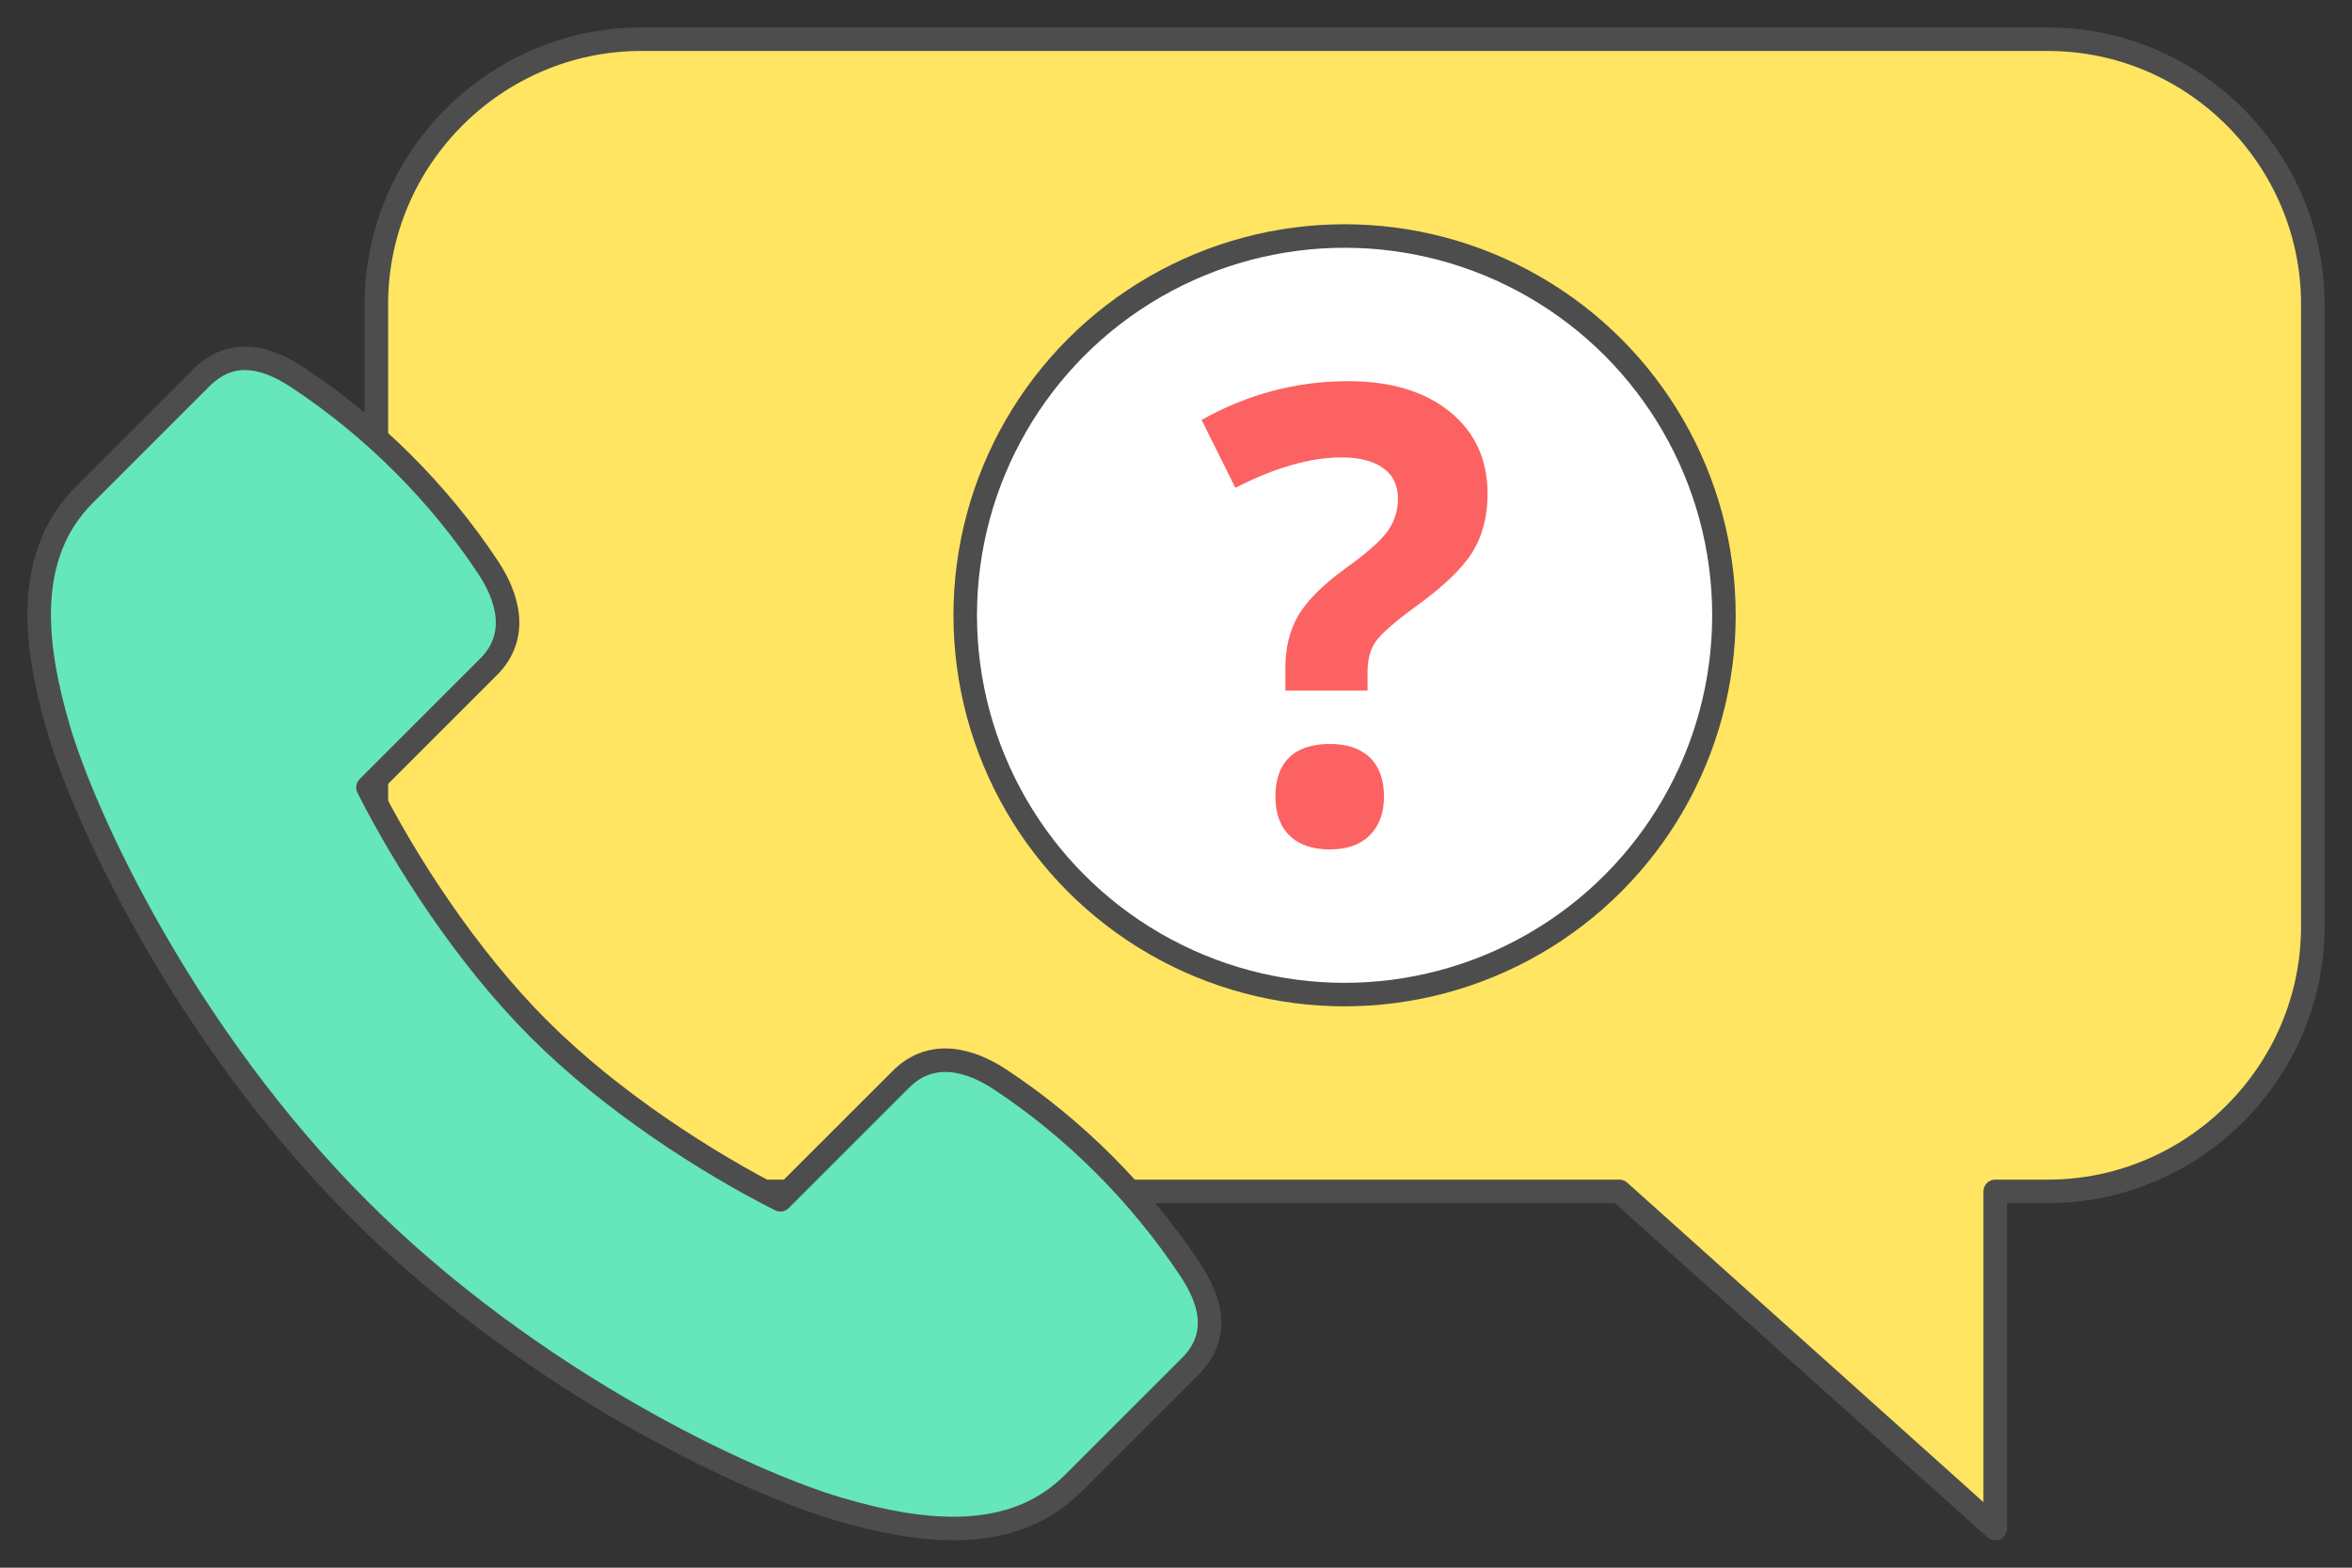
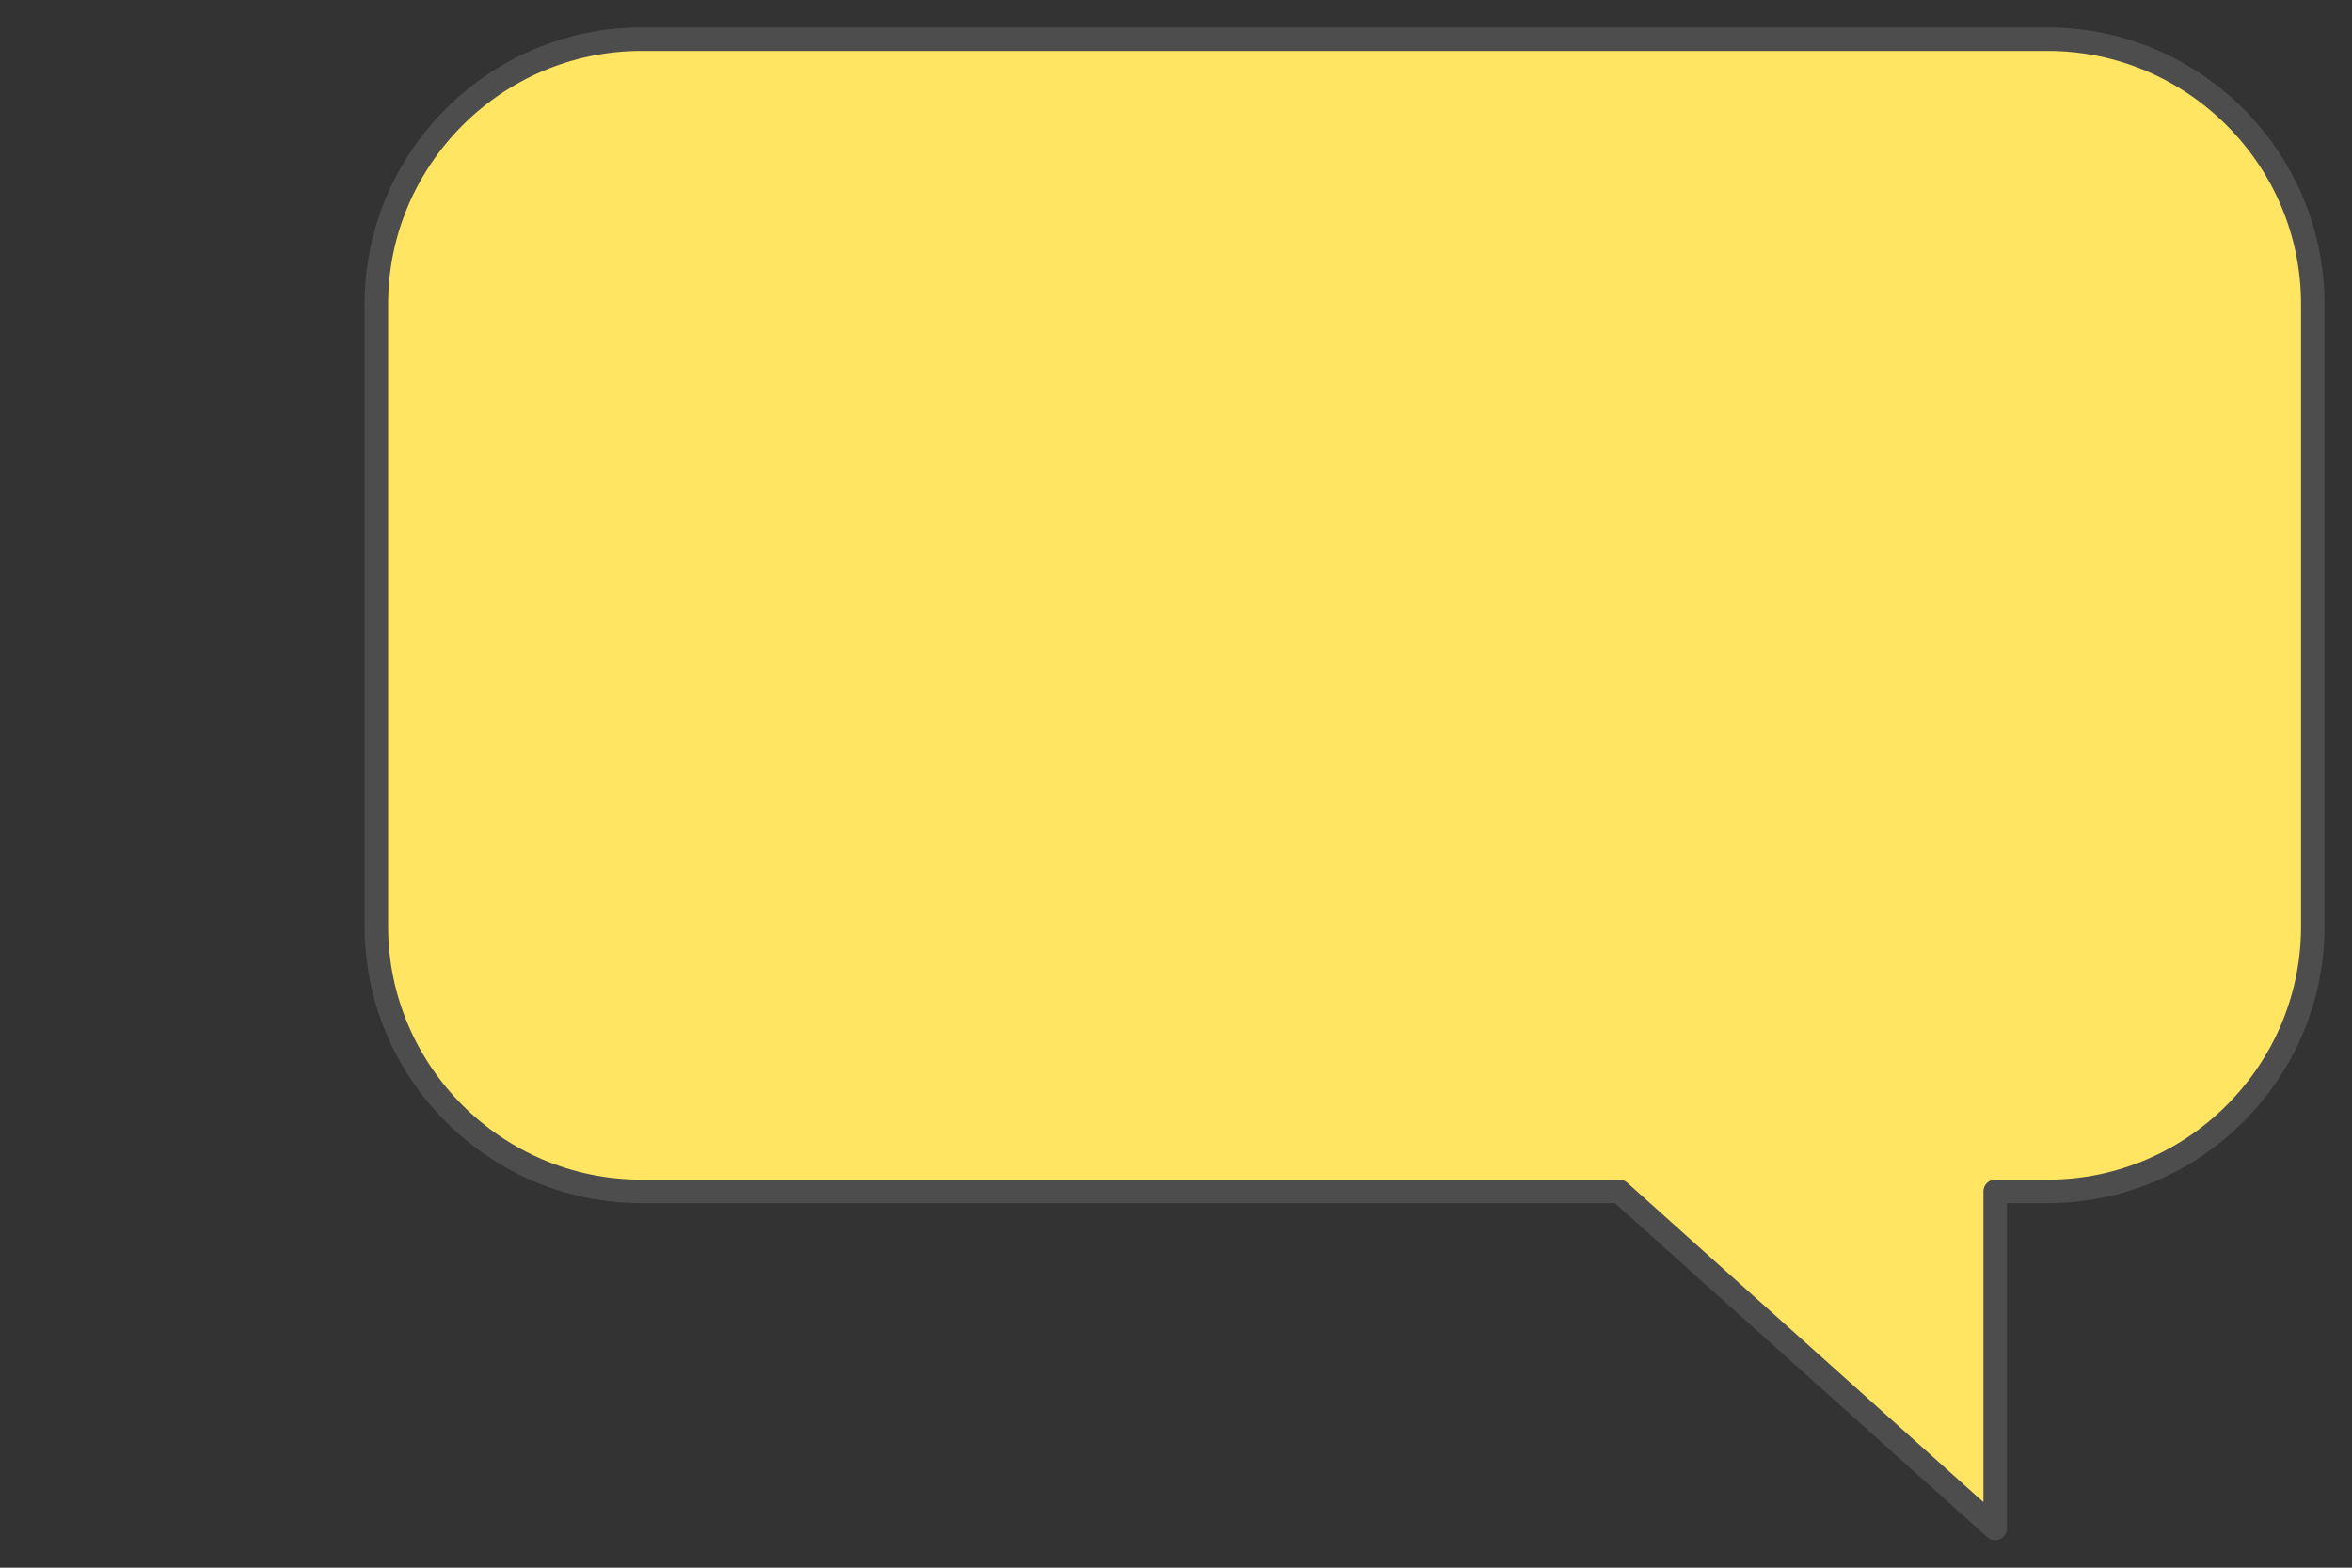
<svg xmlns="http://www.w3.org/2000/svg" xml:space="preserve" width="300px" height="200px" version="1.1" style="shape-rendering:geometricPrecision; text-rendering:geometricPrecision; image-rendering:optimizeQuality; fill-rule:evenodd; clip-rule:evenodd" viewBox="0 0 7402.1 4934.7">
  <rect x="0" y="0" width="7402.1" height="4934.7" fill="#333333" stroke="none" />
  <defs>
    <style type="text/css">
   
    .str1 {stroke:#4D4D4D;stroke-width:74;stroke-linecap:round;stroke-linejoin:round;stroke-miterlimit:2.613}
    .str0 {stroke:#4D4D4D;stroke-width:74;stroke-linecap:round;stroke-linejoin:round;stroke-miterlimit:2.613}
    .fil0 {fill:none}
    .fil2 {fill:#65E6BB}
    .fil1 {fill:#FFE561}
    .fil3 {fill:white}
    .fil4 {fill:#FC6262;fill-rule:nonzero}
   
  </style>
  </defs>
  <g id="Layer_x0020_1">
    <g id="_2884947516336">
-       <rect class="fil0" width="7402.1" height="4934.7" />
      <path class="fil1 str0" d="M2018.4 3750.2l3078 0 1182.8 1061.1 0 -1061.1 165.7 0c458.6,0 833.8,-375.2 833.8,-833.8l0 -1959.2c0,-458.6 -375.3,-833.8 -833.8,-833.8l-4426.5 0c-458.6,0 -833.9,375.2 -833.9,833.8l0 1959.2c0,458.5 375.2,833.8 833.9,833.8z" />
-       <path class="fil2 str1" d="M1128.9 3805.9c-546.8,-546.8 -860.8,-1227.4 -943.8,-1509 -80.3,-272.1 -108.7,-550.6 81,-740.3l367.3 -367.3c104,-104 220.4,-56.2 305.2,0 235.4,155.9 443.7,363.2 599,599 57,86.5 99.7,211.2 0,310.8l-379.6 379.6c115.5,228.7 308.4,530.6 537.9,760.1 229.5,229.5 531.5,422.4 760.1,537.9l379.6 -379.6c99.6,-99.7 224.3,-57 310.8,0 235.9,155.3 443.1,363.6 599,599 56.2,84.8 104,201.3 0.1,305.2l-367.4 367.3c-189.7,189.7 -468.1,161.3 -740.3,81 -281.6,-83 -962.2,-397 -1508.9,-943.7z" />
-       <circle class="fil3 str1" cx="4231.6" cy="1936.8" r="1193.9" />
-       <path class="fil4" d="M4045.3 2173.8l0 -72.3c0,-62.4 13.3,-116.7 40,-163 26.6,-46 75.3,-95.4 146.3,-147.4 68.3,-48.6 113.3,-88.3 135.3,-119 21.7,-30.6 32.7,-64.6 32.7,-102.6 0,-42 -15.7,-74.4 -47,-96.4 -31.3,-22.3 -74.7,-33.3 -130.7,-33.3 -97.6,0 -209,32 -334,95.6l-106.3 -213.6c145,-81.4 299,-122 461.7,-122 134,0 240.6,32.3 320,96.6 79,64.4 118.3,150.4 118.3,257.7 0,71.7 -16,133.4 -48.6,185.4 -32.7,52 -94.4,110.6 -185.7,175.6 -62.4,46.4 -102,81.4 -118.4,105.4 -16.6,24.3 -25,55.6 -25,94.6l0 58.7 -258.6 0zm-31.4 334c0,-54.7 14.7,-96 44,-124 29.4,-28 71.7,-42 127.7,-42 54.3,0 96,14.3 125.7,43 29.6,28.7 44.3,69.7 44.3,123 0,51.3 -15,92 -45,121.7 -29.7,29.6 -71.3,44.3 -125,44.3 -54.7,0 -97,-14.3 -126.7,-43.3 -30,-29 -45,-70 -45,-122.7z" />
    </g>
  </g>
</svg>